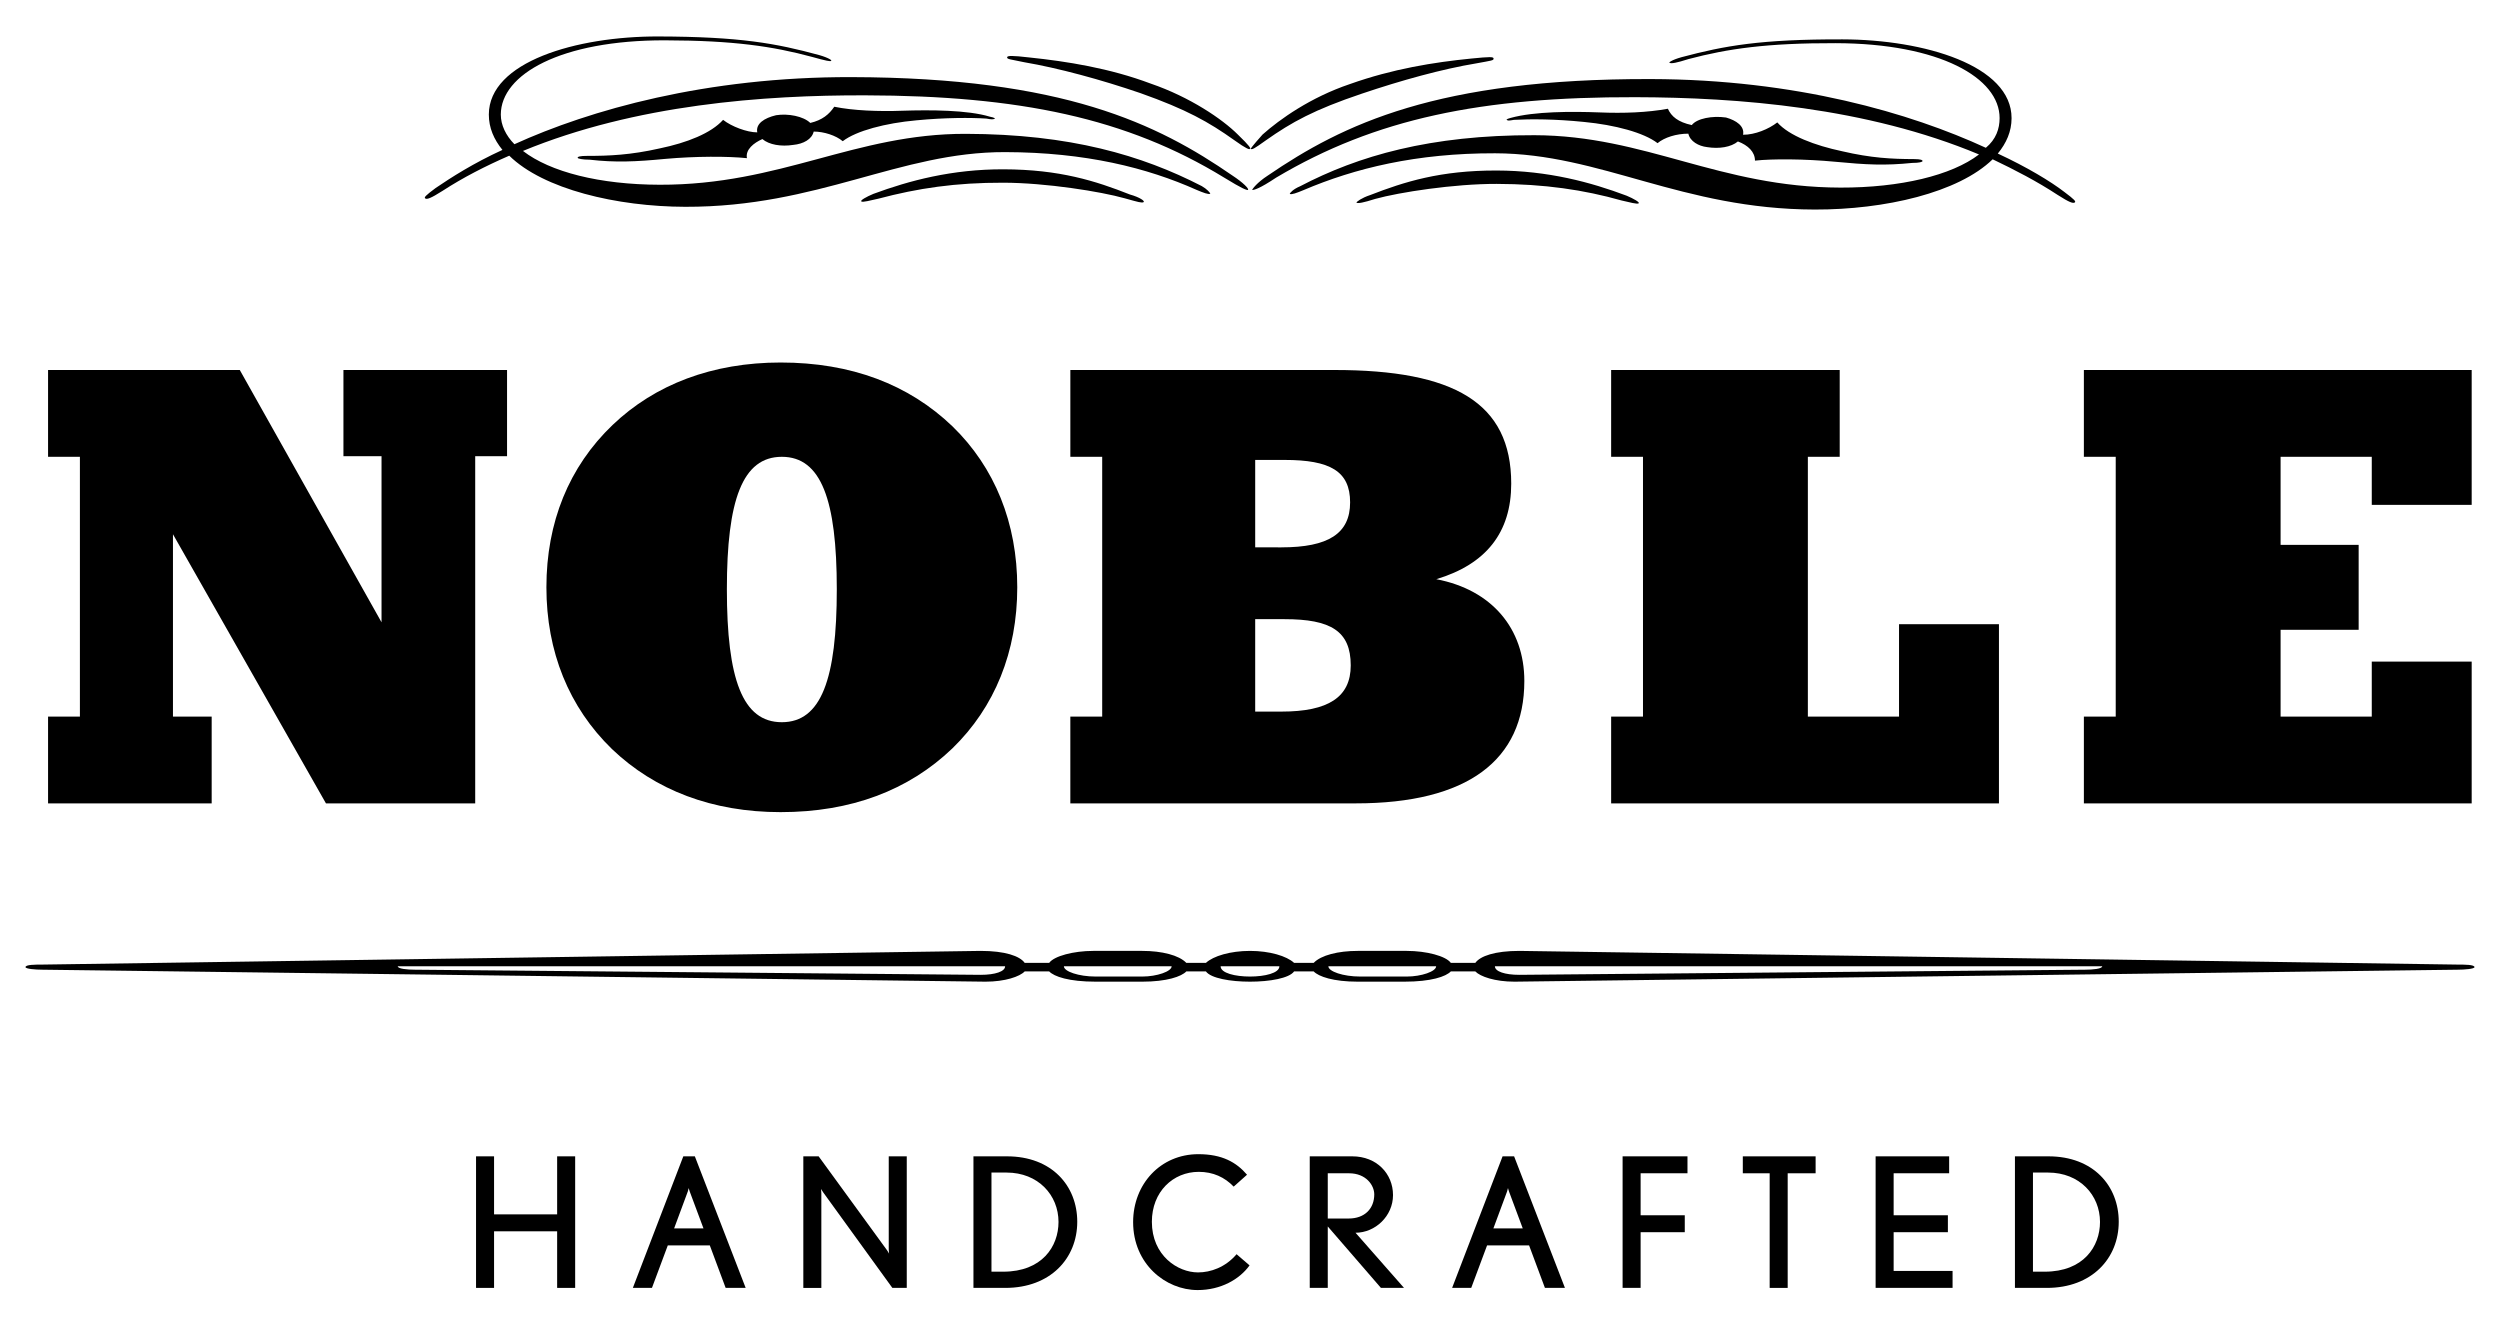
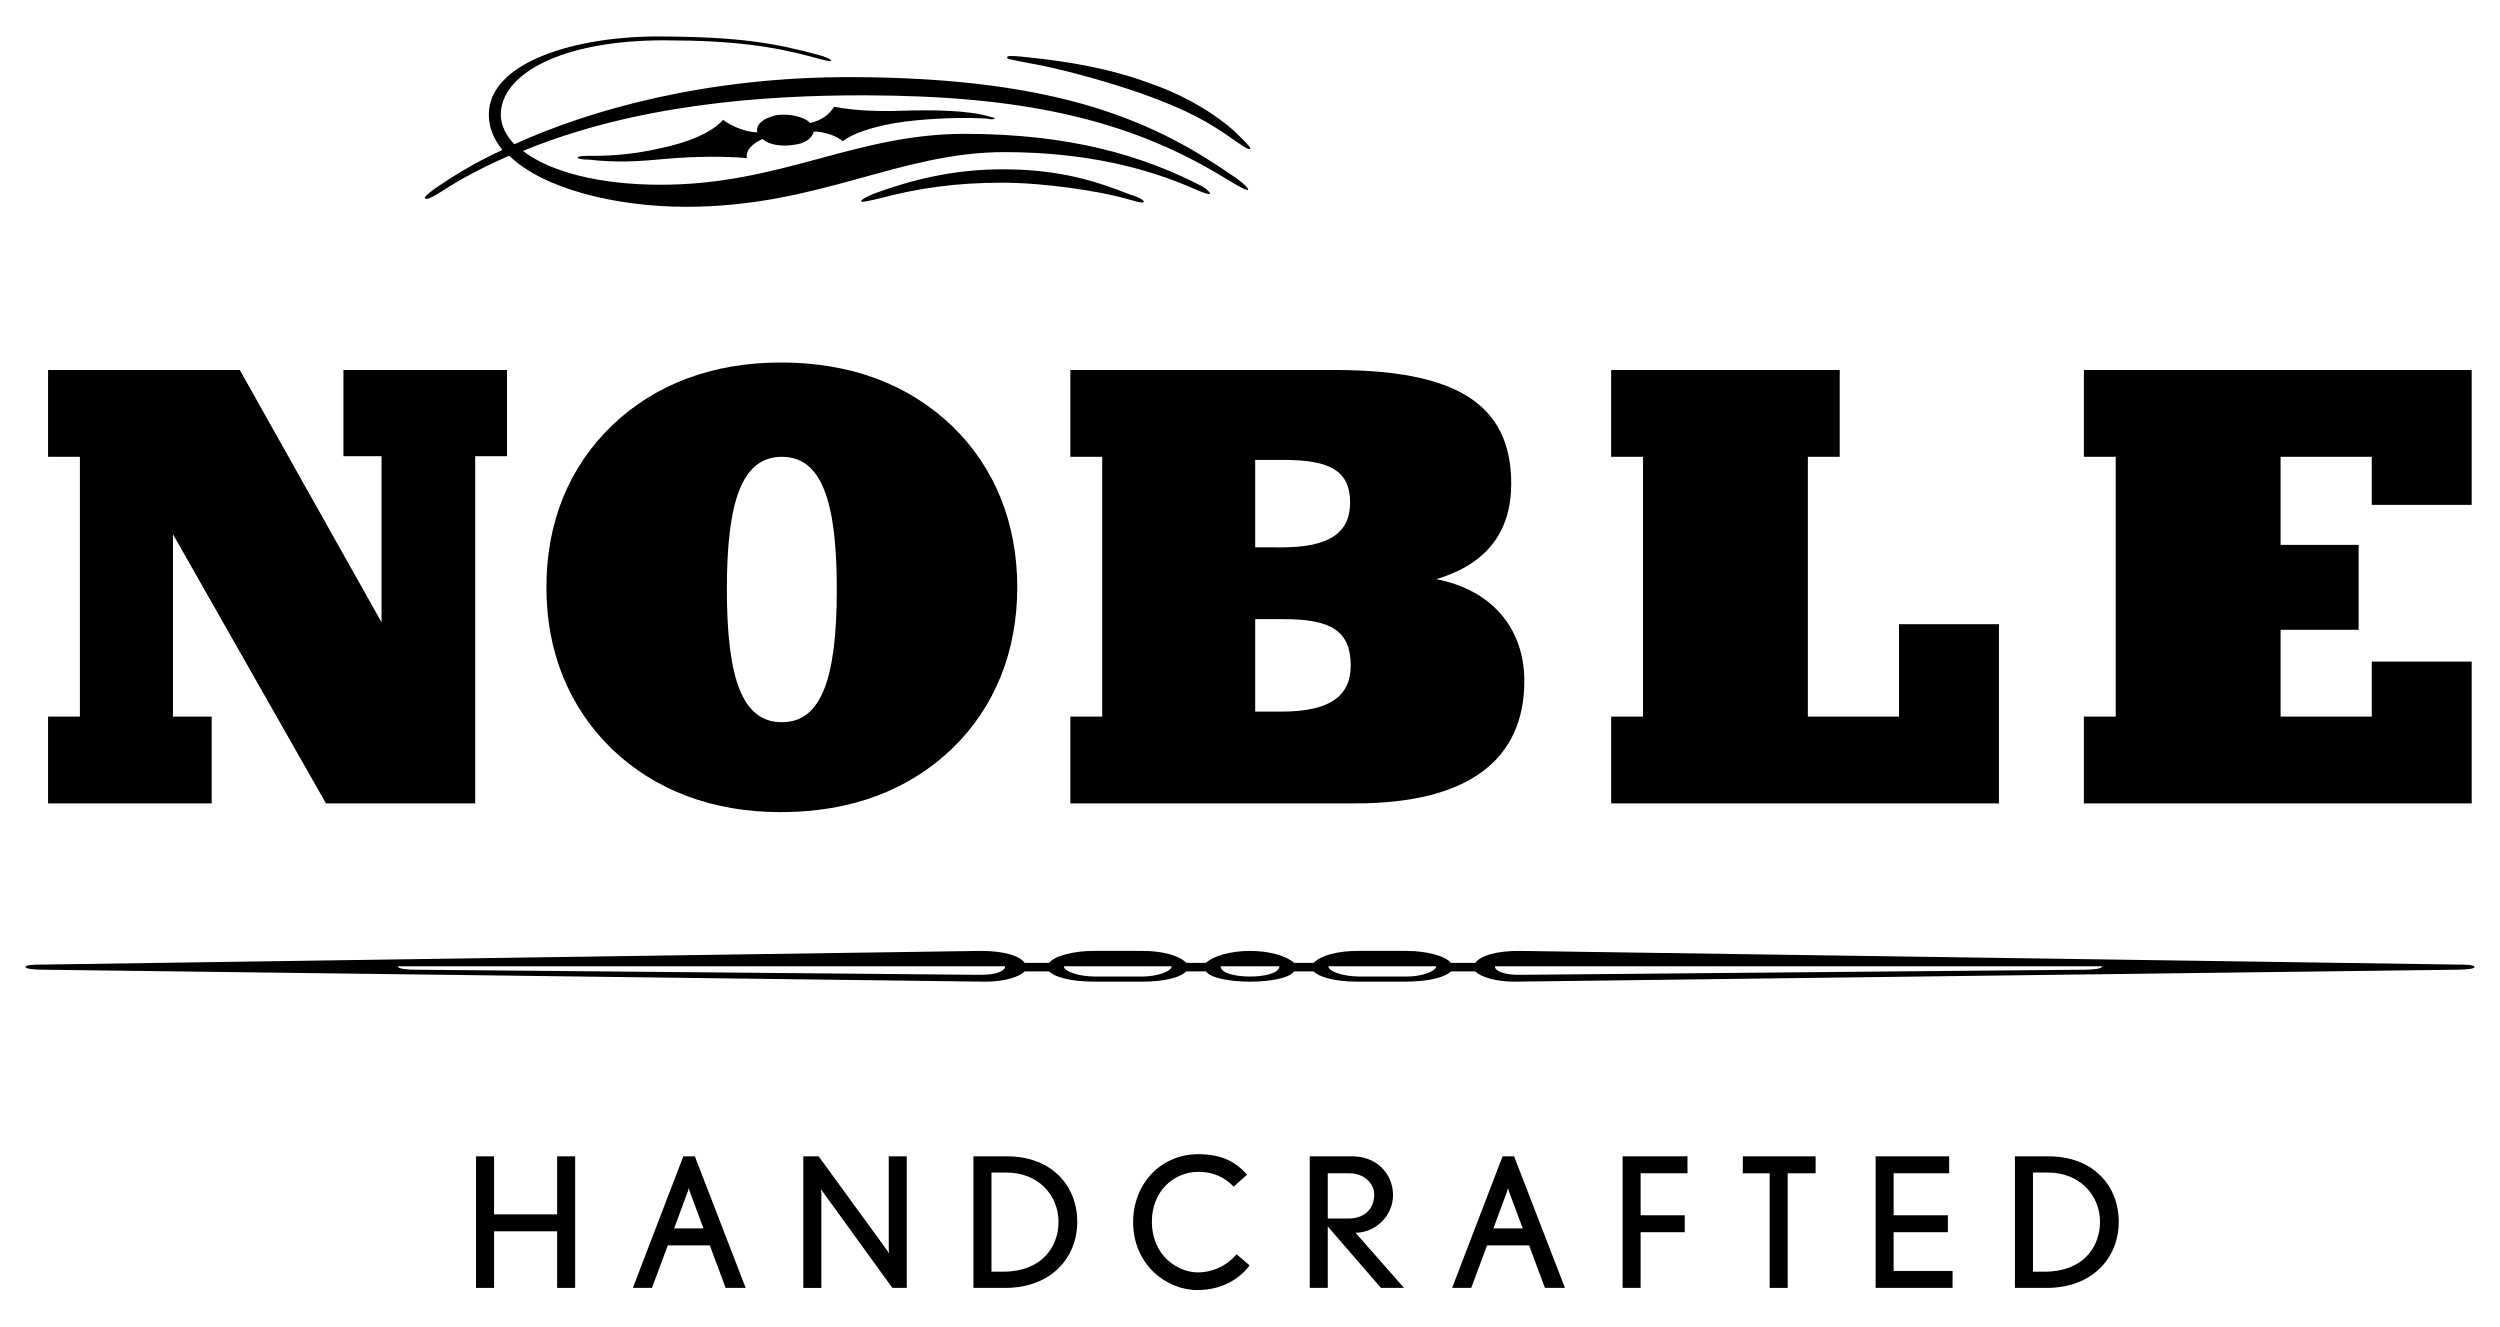
<svg xmlns="http://www.w3.org/2000/svg" version="1.1" id="Noble_Logo" x="0px" y="0px" width="245px" height="130px" viewBox="0 0 245 130" enable-background="new 0 0 245 130" xml:space="preserve">
  <path id="Bottom_Filigree" d="M96.101,93.188c2.4,0,3.841,0.503,4.319,1.174h2.4c0.481-0.671,2.4-1.174,4.32-1.174h4.8  c1.921,0,3.601,0.42,4.32,1.174h1.921c0.719-0.671,2.399-1.174,4.32-1.174c1.92,0,3.599,0.503,4.32,1.174h1.92  c0.72-0.754,2.399-1.174,4.32-1.174h4.799c1.921,0,3.84,0.503,4.321,1.174h2.4c0.481-0.671,1.92-1.174,4.319-1.174l91.921,1.341  c0.718,0,1.679,0,1.679,0.251c0,0.168-0.961,0.251-1.679,0.251l-92.4,1.173c-1.921,0-3.36-0.502-3.84-1.005h-2.4  c-0.481,0.503-1.92,1.005-4.56,1.005h-4.56c-2.401,0-3.839-0.502-4.32-1.005h-1.92c-0.481,0.671-2.4,1.005-4.32,1.005  c-1.921,0-3.841-0.335-4.32-1.005h-1.921c-0.48,0.503-1.92,1.005-4.32,1.005h-4.56c-2.64,0-4.079-0.502-4.56-1.005h-2.4  c-0.479,0.503-1.919,1.005-3.84,1.005L4.181,95.031c-0.721,0-1.681-0.083-1.681-0.251c0-0.251,0.96-0.251,1.681-0.251L96.101,93.188  z M38.98,94.696c0,0.252,0.96,0.335,1.681,0.335l55.44,0.503c1.44,0,2.4-0.335,2.4-0.838H38.98z M104.261,94.696  c0,0.503,1.44,1.006,3.119,1.006h4.56c1.442,0,2.881-0.503,2.881-1.006H104.261z M119.621,94.696c0,0.671,1.44,1.006,2.88,1.006  c1.439,0,2.879-0.335,2.879-1.006H119.621z M130.18,94.696c0,0.503,1.441,1.006,3.121,1.006h4.558c1.441,0,2.882-0.503,2.882-1.006  H130.18z M146.5,94.696c0,0.503,0.96,0.838,2.399,0.838l55.442-0.503c0.719,0,1.678-0.083,1.678-0.335H146.5z" />
  <g id="HANDCRAFTED">
    <g>
      <path d="M200.59,126.214h-3.126v-12.893h3.285c4.398,0,6.888,2.896,6.888,6.411C207.636,123.318,205.005,126.214,200.59,126.214z     M200.713,114.911h-1.483v9.714h1.148c3.815,0,5.422-2.473,5.422-4.875C205.8,117.119,203.804,114.911,200.713,114.911z" />
      <path d="M183.811,126.214v-12.893h7.206v1.66h-5.44v4.115h5.316v1.66h-5.316v3.798h5.775v1.66H183.811z" />
      <path d="M175.193,114.982v11.233h-1.766v-11.233h-2.632v-1.66h7.135v1.66H175.193z" />
      <path d="M160.781,114.982v4.115h4.327v1.66h-4.327v5.457h-1.766v-12.893h6.358v1.66H160.781z" />
      <path d="M151.403,126.214l-1.554-4.168h-4.115l-1.555,4.168h-1.872l4.945-12.893h1.13l4.981,12.893H151.403z M147.888,116.783    c-0.053-0.142-0.106-0.354-0.106-0.354s-0.053,0.212-0.089,0.336l-1.342,3.62h2.879L147.888,116.783z" />
      <path d="M135.331,126.214l-5.21-6.022v6.022h-1.766v-12.893h4.168c2.402,0,3.992,1.713,3.992,3.797    c0,2.067-1.749,3.691-3.674,3.691l4.752,5.405H135.331z M132.205,114.982h-2.084v4.433h2.049c1.589,0,2.508-0.989,2.508-2.367    C134.677,116.165,133.882,114.982,132.205,114.982z" />
      <path d="M117.369,126.426c-3.144,0-6.323-2.561-6.323-6.659c0-3.726,2.685-6.658,6.393-6.658c2.331,0,3.727,0.795,4.769,2.014    l-1.307,1.166c-0.883-0.919-2.014-1.448-3.426-1.448c-2.508,0-4.592,1.943-4.592,4.892c0,3.32,2.543,4.963,4.521,4.963    c1.236,0,2.685-0.495,3.78-1.784l1.272,1.095C121.467,125.384,119.63,126.426,117.369,126.426z" />
      <path d="M98.524,126.214h-3.126v-12.893h3.285c4.398,0,6.888,2.896,6.888,6.411C105.571,123.318,102.94,126.214,98.524,126.214z     M98.648,114.911h-1.484v9.714h1.148c3.815,0,5.422-2.473,5.422-4.875C103.734,117.119,101.739,114.911,98.648,114.911z" />
      <path d="M87.451,126.214l-6.764-9.343c-0.071-0.106-0.23-0.353-0.23-0.353s0.035,0.283,0.035,0.424v9.272h-1.766v-12.893h1.501    l6.676,9.167c0.106,0.141,0.229,0.371,0.229,0.371s-0.035-0.265-0.035-0.424v-9.114h1.766v12.893H87.451z" />
      <path d="M71.114,126.214l-1.554-4.168h-4.115l-1.554,4.168h-1.872l4.945-12.893h1.13l4.981,12.893H71.114z M67.599,116.783    c-0.053-0.142-0.106-0.354-0.106-0.354s-0.053,0.212-0.088,0.336l-1.342,3.62h2.879L67.599,116.783z" />
      <path d="M54.6,126.214v-5.546h-6.182v5.546h-1.766v-12.893h1.766v5.687H54.6v-5.687h1.766v12.893H54.6z" />
    </g>
  </g>
  <g id="NOBLE">
    <path d="M204.22,70.226h3.121V44.767h-3.121V36.26h38.005v13.219h-9.792v-4.712h-8.935v8.629h7.65v8.323h-7.65v8.507h8.935V64.84   h9.792v13.892H204.22V70.226z" />
    <path d="M157.892,70.226h3.121V44.767h-3.121V36.26h22.399v8.507h-3.121v25.459h8.935v-9.057h9.792v17.564h-38.005V70.226z" />
    <path d="M104.894,70.226h3.121V44.767h-3.121V36.26h25.887c11.689,0,17.319,3.182,17.319,11.138c0,4.774-2.448,7.895-7.344,9.363   c5.447,1.04,8.629,4.835,8.629,9.975c0,7.772-5.569,11.995-16.524,11.995h-27.968V70.226z M125.579,53.641   c4.59,0,6.732-1.346,6.732-4.406c0-3.06-1.959-4.161-6.426-4.161h-2.876v8.568H125.579z M125.579,69.736   c4.59,0,6.793-1.408,6.793-4.529c0-3.366-1.958-4.529-6.487-4.529h-2.876v9.057H125.579z" />
    <path d="M60.035,41.646c4.161-3.978,9.792-6.12,16.463-6.12c6.916,0,12.546,2.142,16.83,6.242   c4.162,4.039,6.364,9.486,6.364,15.789s-2.203,11.75-6.364,15.789c-4.284,4.101-9.914,6.242-16.83,6.242   c-6.671,0-12.301-2.142-16.524-6.181c-4.223-4.1-6.426-9.547-6.426-15.851C53.548,51.193,55.751,45.746,60.035,41.646z    M82.006,57.741c0-8.751-1.53-12.974-5.386-12.974s-5.386,4.223-5.386,12.974c0,8.813,1.53,13.035,5.386,13.035   S82.006,66.554,82.006,57.741z" />
    <path d="M16.95,70.226h3.794v8.507H4.71v-8.507h3.121V44.767H4.71V36.26h18.788l13.892,24.724V44.706h-3.733V36.26h16.034v8.445   h-3.121v34.027H31.944L16.95,52.356V70.226z" />
  </g>
  <g id="Top_Filigree">
-     <path d="M177.841,20.536c-13.071-0.032-20.934-5.488-31.323-5.514c-7.709-0.018-13.745,1.466-18.778,3.611   c-0.671,0.279-1.173,0.465-1.341,0.371c0-0.094,0.336-0.468,1.007-0.748c5.705-2.986,12.748-5.031,22.97-5.006   c10.893,0.026,18.086,5.106,29.984,5.135c5.865,0.014,10.896-1.192,13.582-3.248c-11.049-4.619-23.615-5.587-33.67-5.612   c-15.082-0.037-25.477,2.094-35.21,7.882c-1.679,1.121-2.182,1.214-2.349,1.213c0-0.094,0.504-0.748,1.511-1.402   c7.385-5.044,16.613-9.521,37.56-9.47c14.244,0.035,25.464,3.344,32.829,6.736c1.008-0.842,1.345-1.872,1.348-2.903   c0.01-3.936-5.847-7.326-16.07-7.351c-6.703-0.016-10.559,0.537-14.415,1.559c-1.174,0.372-1.677,0.464-1.844,0.371   c-0.168-0.001,0.168-0.281,1.174-0.56c4.192-1.114,7.712-1.762,15.756-1.742c8.044,0.019,16.584,2.571,16.571,7.727   c-0.003,1.312-0.509,2.436-1.349,3.465c2.845,1.32,5.188,2.732,6.526,3.766c1.004,0.752,1.17,0.94,1.003,1.034   c-0.168,0.093-0.502-0.002-1.674-0.754c-2.007-1.318-4.184-2.448-6.359-3.484C191.921,18.883,184.712,20.553,177.841,20.536z    M165.458,13.1c-1.173-0.002-2.346,0.369-3.018,0.93c-1.339-1.034-4.185-1.791-7.201-2.079c-2.848-0.289-5.194-0.294-6.87-0.205   c-0.503,0.093-0.671,0.092-0.671-0.002c-0.167,0,0.001-0.094,0.336-0.186c2.348-0.651,6.034-0.642,8.715-0.541   c2.346,0.099,4.692,0.011,6.704-0.359c0.334,0.751,1.002,1.315,2.342,1.6c0.505-0.655,2.013-0.933,3.353-0.742   c1.004,0.283,1.841,0.848,1.672,1.691c1.173,0.003,2.515-0.556,3.354-1.21c1.17,1.315,3.681,2.258,6.362,2.827   c2.847,0.663,4.857,0.762,7.036,0.767c0.67,0.002,0.838,0.096,0.838,0.19c0,0.093-0.336,0.186-1.006,0.185   c-2.682,0.275-4.525,0.176-7.541-0.112c-3.016-0.288-6.2-0.296-7.876-0.112c0.002-0.844-0.667-1.502-1.671-1.879   c-0.671,0.561-1.845,0.745-3.018,0.555C166.46,14.321,165.624,13.851,165.458,13.1z M134.775,19.493   c-1.174,0.372-1.677,0.465-1.844,0.371c0.001-0.094,0.504-0.468,1.343-0.746c3.355-1.304,6.876-2.421,12.406-2.407   c5.028,0.012,9.214,1.147,12.73,2.468c0.671,0.282,1.34,0.659,1.172,0.752c-0.168,0.094-0.838-0.095-1.675-0.285   c-3.685-1.04-7.538-1.612-12.23-1.624C142.488,18.012,137.122,18.843,134.775,19.493z M124.064,13.749   c-1.175,0.841-1.343,0.934-1.51,0.84c0,0,0.168-0.281,1.176-1.403c1.68-1.496,4.701-3.644,8.559-4.947   c4.193-1.49,8.216-2.135,11.904-2.502c1.843-0.183,2.179-0.182,2.179,0.006c-0.001,0.188-0.168,0.187-1.677,0.464   c-3.352,0.554-7.377,1.669-11.235,2.972C128.763,10.761,126.582,11.975,124.064,13.749z" />
    <path d="M100.37,6.098c-1.34-0.284-1.675-0.285-1.674-0.473c0-0.188,0.503-0.186,2.178,0.006c3.686,0.384,7.874,1.05,11.892,2.56   c3.851,1.321,7.03,3.485,8.535,4.988c1.17,1.128,1.337,1.41,1.17,1.409c-0.001,0.093-0.335-0.001-1.507-0.847   c-2.509-1.787-4.685-3.012-9.205-4.616C107.907,7.805,103.721,6.669,100.37,6.098z M43.363,18.708   c-1.175,0.747-1.511,0.84-1.677,0.746c-0.168-0.095,0.001-0.282,1.008-1.029c1.511-1.028,3.693-2.428,6.544-3.734   c-0.835-1.033-1.335-2.16-1.332-3.472c0.012-5.155,8.565-7.665,16.609-7.646c8.043,0.02,11.561,0.684,15.748,1.819   c1.005,0.284,1.34,0.566,1.172,0.566c0,0.094-0.503-0.001-1.843-0.379c-3.851-1.04-7.704-1.612-14.408-1.628   c-10.223-0.025-16.096,3.335-16.105,7.272c-0.002,1.031,0.497,2.063,1.333,2.91c7.382-3.357,18.785-6.61,33.029-6.576   c20.78,0.051,29.986,4.573,37.347,9.653c1.004,0.658,1.673,1.316,1.505,1.409c-0.168-0.001-0.503-0.095-2.343-1.224   c-9.538-5.835-20.09-8.017-35.172-8.053c-9.887-0.024-22.458,0.882-33.529,5.449c2.676,2.069,7.533,3.299,13.398,3.313   c11.898,0.029,19.117-5.015,30.009-4.989c10.222,0.026,17.255,2.105,23.113,5.119c0.501,0.282,0.836,0.658,0.836,0.752   c-0.168,0.094-0.67-0.095-1.34-0.378c-4.854-2.168-10.884-3.683-18.76-3.702c-10.39-0.025-18.279,5.392-31.351,5.36   c-6.703-0.016-13.905-1.721-17.248-5.01C47.558,16.281,45.376,17.401,43.363,18.708z M86.094,19.468   c-0.838,0.185-1.509,0.371-1.677,0.278c-0.168-0.095,0.504-0.468,1.175-0.747c3.522-1.304,7.714-2.419,12.742-2.407   c5.53,0.014,9.047,1.147,12.395,2.468c1.004,0.283,1.507,0.659,1.338,0.753c-0.168,0.093-0.502-0.002-1.842-0.379   c-2.345-0.662-7.705-1.519-11.894-1.529C93.639,17.893,89.95,18.447,86.094,19.468z M74.713,13.629   c-0.839,0.373-1.679,1.027-1.513,1.872c-1.843-0.193-5.027-0.2-8.044,0.074c-2.849,0.274-4.861,0.363-7.374,0.075   c-0.671-0.002-1.173-0.096-1.173-0.19c0.001-0.094,0.168-0.187,1.006-0.185c2.011,0.006,4.19-0.083,7.04-0.732   c2.683-0.556,5.032-1.487,6.208-2.797c0.836,0.658,2.343,1.224,3.348,1.227c-0.165-0.845,0.674-1.405,1.848-1.683   c1.174-0.185,2.681,0.1,3.349,0.758c1.174-0.278,1.846-0.839,2.35-1.588c1.843,0.379,4.356,0.479,6.702,0.391   c2.682-0.087,6.369-0.079,8.545,0.583c0.503,0.095,0.503,0.189,0.503,0.189c-0.168,0.093-0.336,0.093-0.838-0.002   c-1.508-0.098-4.021-0.103-6.871,0.171c-3.017,0.274-5.867,1.017-7.211,2.045c-0.669-0.564-1.841-0.942-2.846-0.944   c-0.17,0.749-1.008,1.216-2.014,1.308C76.554,14.383,75.381,14.193,74.713,13.629z" />
  </g>
</svg>